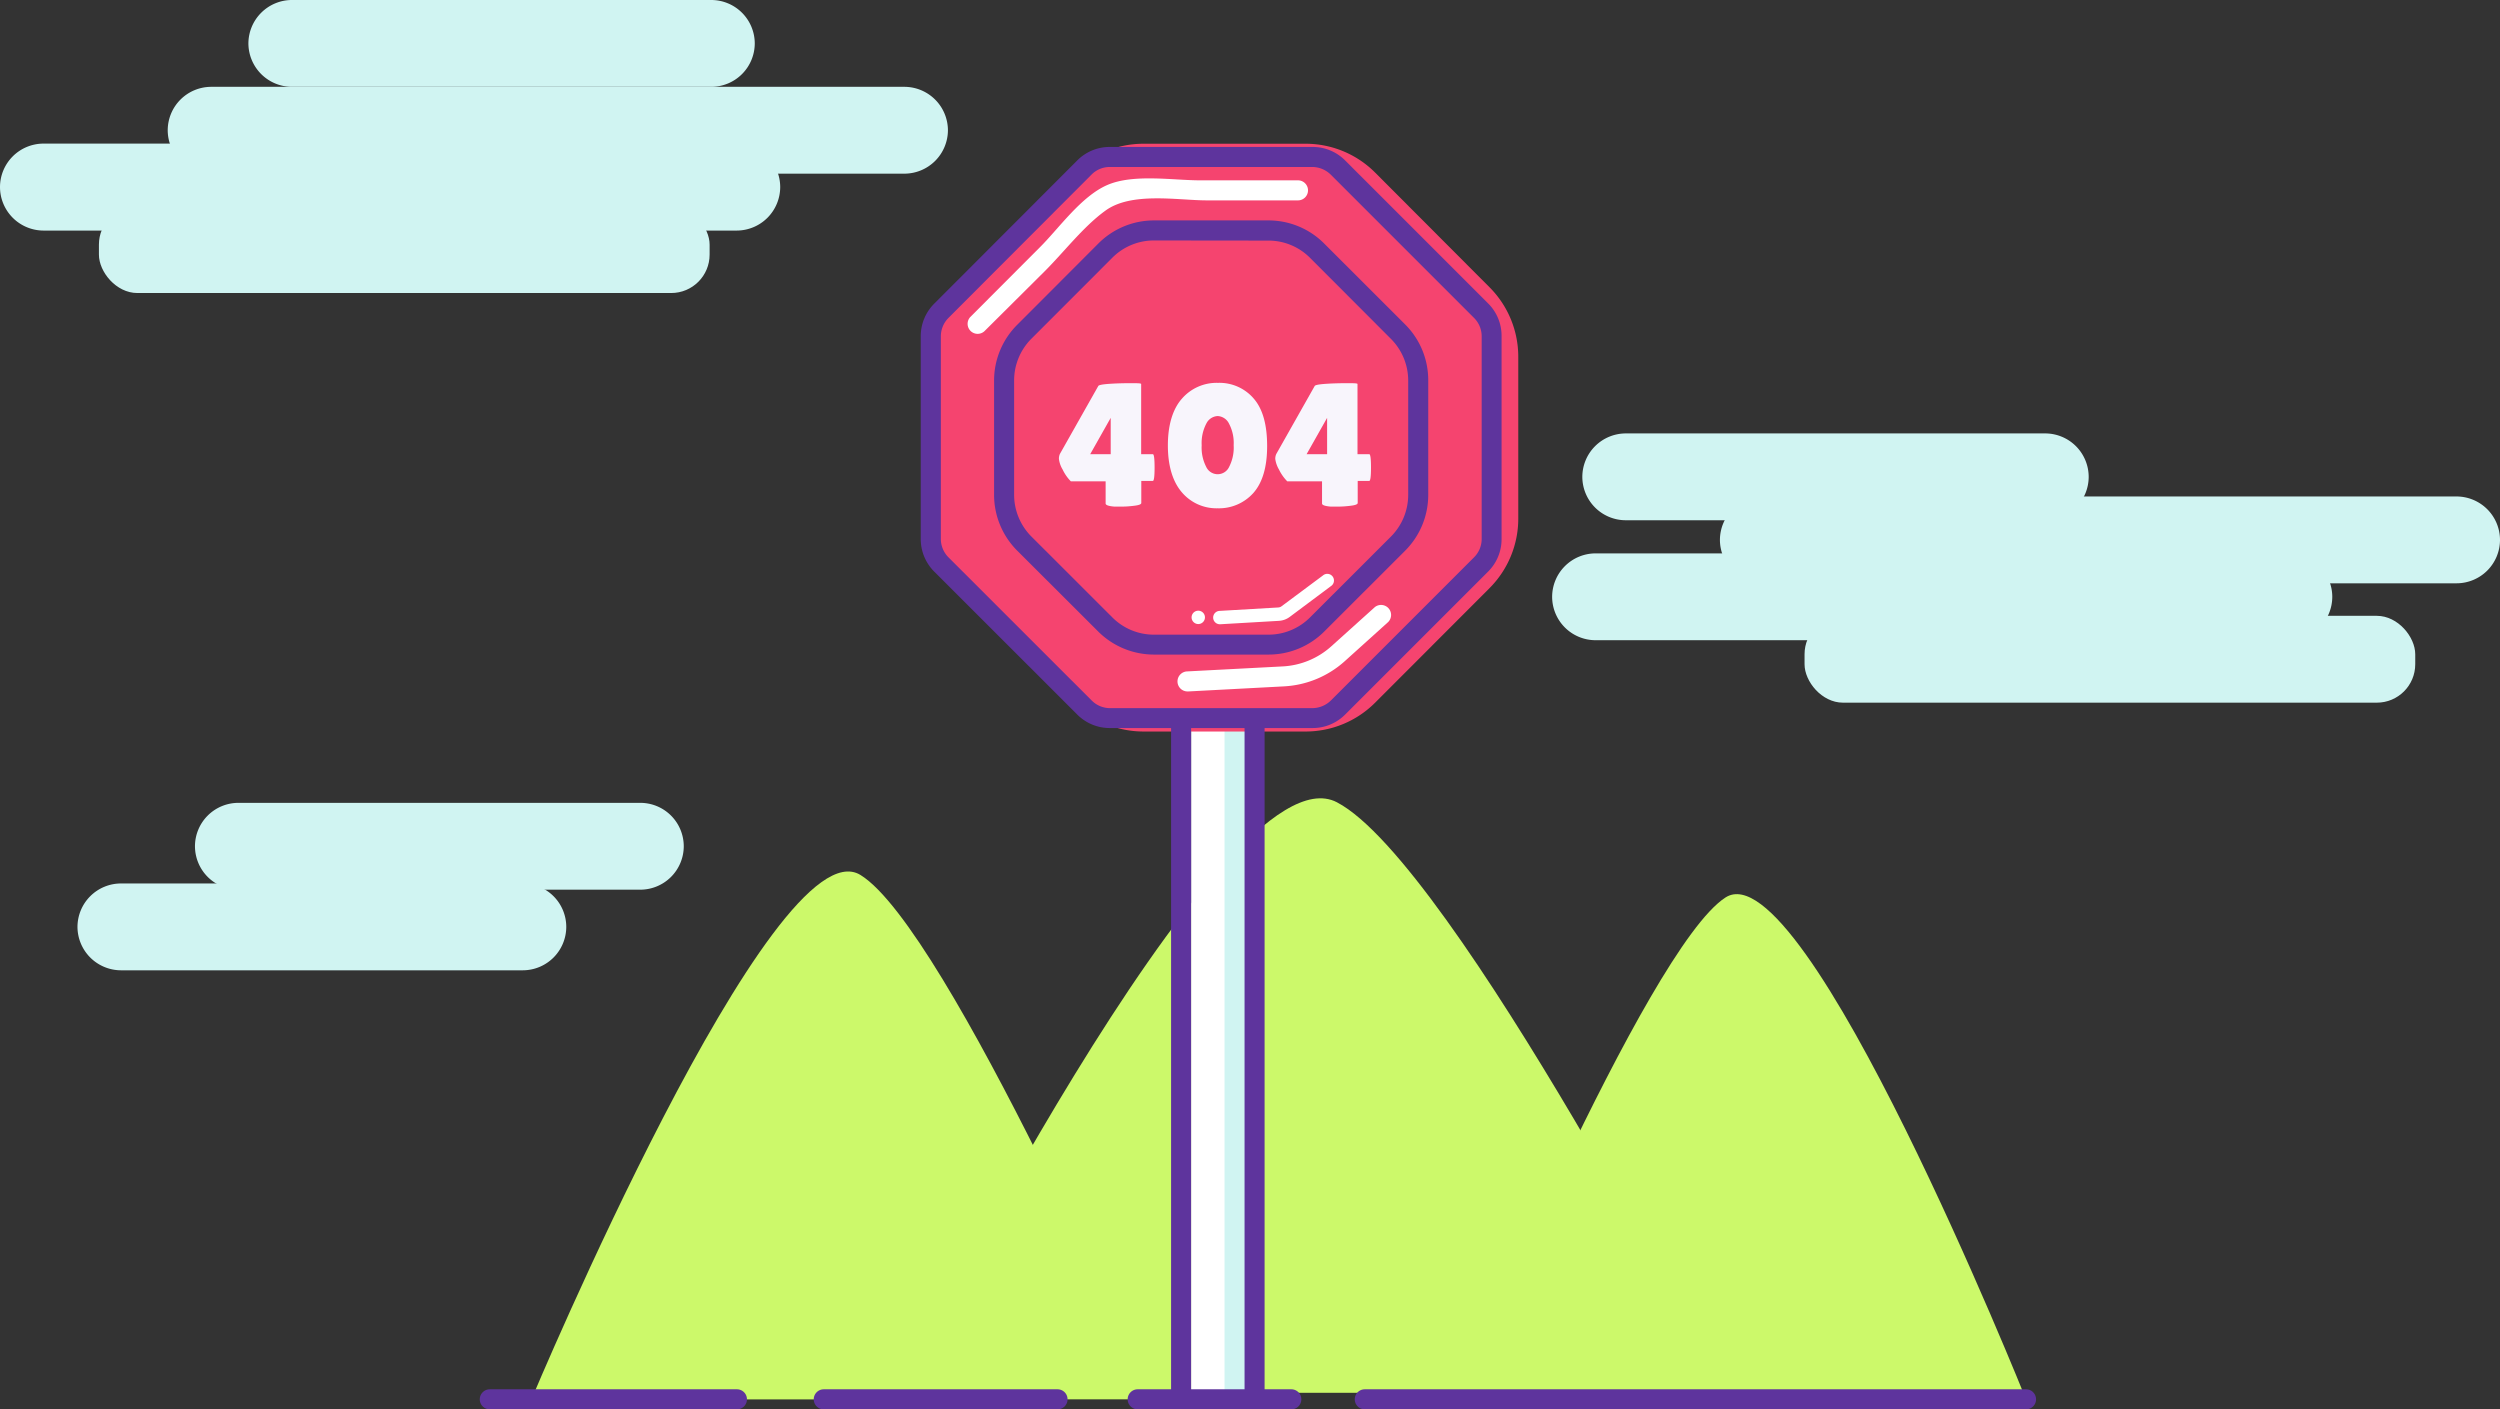
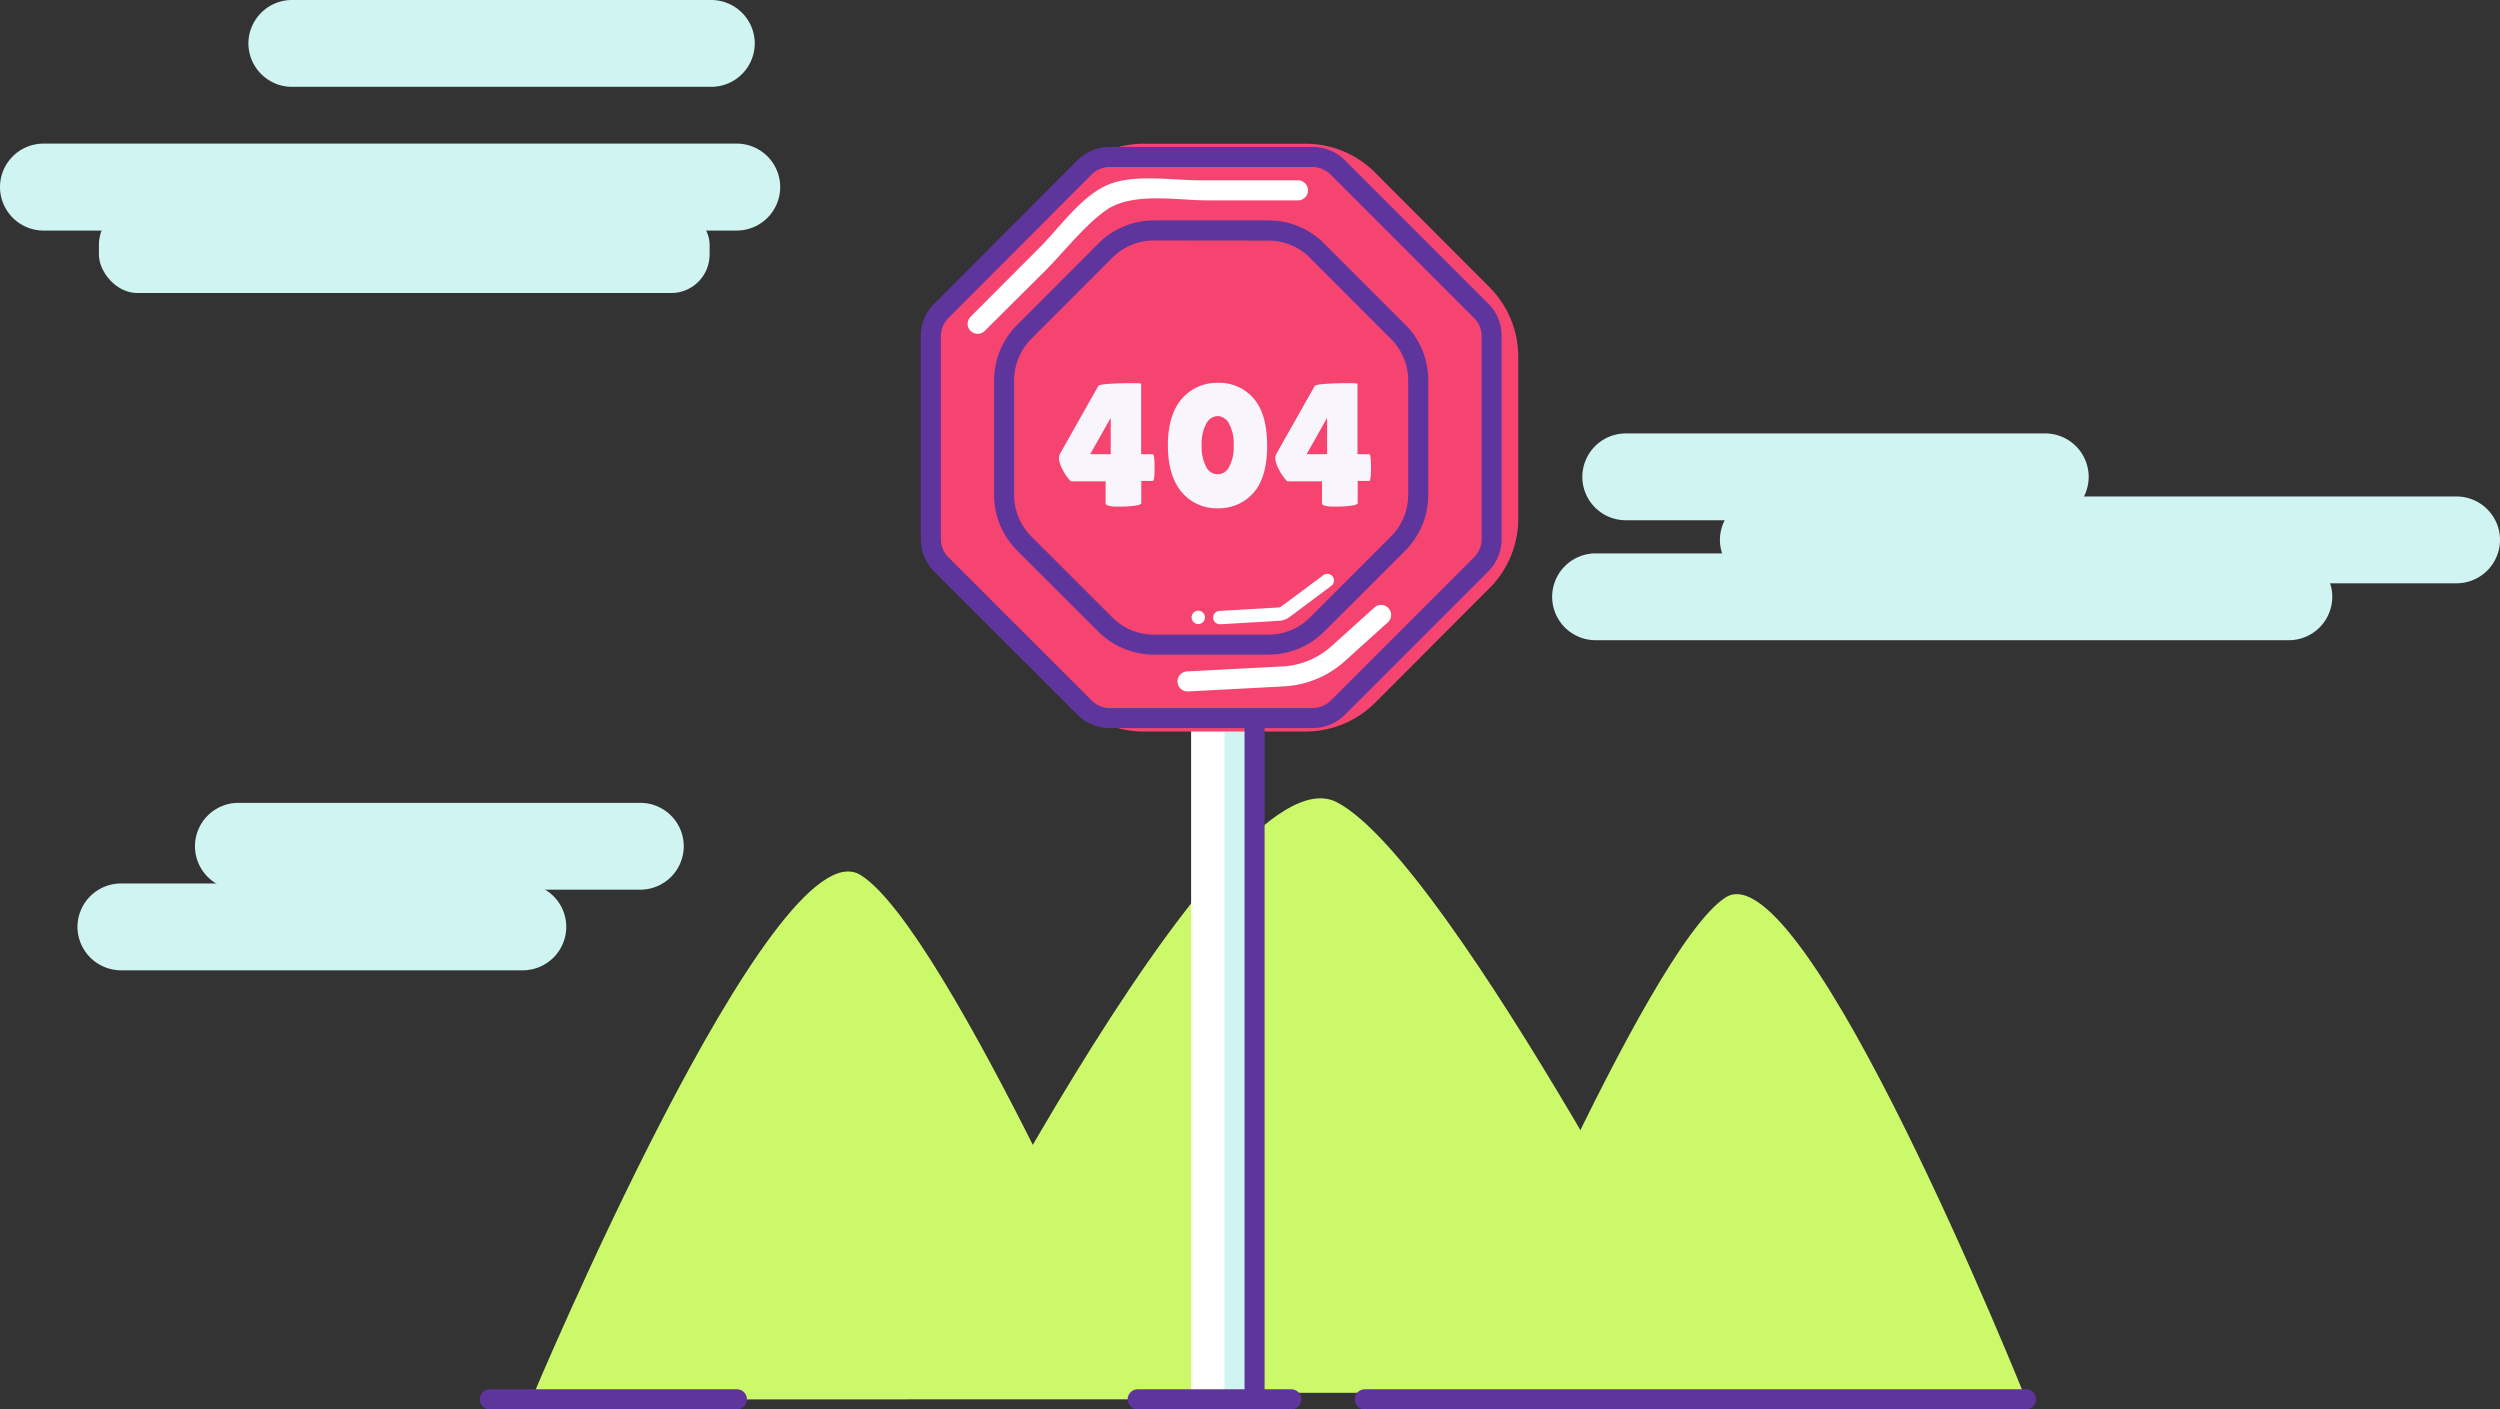
<svg xmlns="http://www.w3.org/2000/svg" viewBox="0 0 374.29 211.02">
  <rect x="0" y="0" width="374.29" height="211.02" fill="#333333" stroke="none" />
  <defs>
    <style>.cls-1{fill:#ccf96a;}.cls-2{fill:#d0f4f2;}.cls-3{fill:#fff;}.cls-4{fill:#f5446f;}.cls-5{fill:#f8f5fc;}.cls-6{fill:#5e349d;}</style>
  </defs>
  <g id="Layer_2" data-name="Layer 2">
    <g id="_ÎÓÈ_1" data-name="—ÎÓÈ_1">
      <path class="cls-1" d="M79.56,209.52S115.83,123,128.83,131s43.71,78.5,43.71,78.5Z" />
      <path class="cls-1" d="M134.56,208.52s48.29-97.42,65.59-88.41,58.18,88.41,58.18,88.41Z" />
      <path class="cls-1" d="M303.33,209.52s-33.16-82.81-45-75.15-40,75.15-40,75.15Z" />
      <rect class="cls-2" x="181.33" y="107.52" width="6" height="101" />
      <rect class="cls-3" x="178.33" y="107.52" width="5" height="101" />
      <path class="cls-4" d="M195.46,21.52H171.2a14.71,14.71,0,0,0-10.4,4.31L143.64,43a14.73,14.73,0,0,0-4.31,10.41V77.65a14.73,14.73,0,0,0,4.31,10.41l17.16,17.15a14.71,14.71,0,0,0,10.4,4.31h24.26a14.71,14.71,0,0,0,10.41-4.31L223,88.06a14.73,14.73,0,0,0,4.31-10.41V53.39A14.73,14.73,0,0,0,223,43L205.87,25.83A14.71,14.71,0,0,0,195.46,21.52Z" />
      <path class="cls-5" d="M172.6,68c.17,0,.26.66.26,2s-.09,2-.26,2l-1.73,0v3.3c0,.2-.36.34-1.07.42a15.19,15.19,0,0,1-1.86.13l-1.07,0c-.9-.07-1.34-.23-1.34-.47V72.06h-5.21a6.42,6.42,0,0,1-1.23-1.77,4,4,0,0,1-.55-1.57,1.67,1.67,0,0,1,.15-.77l5.74-10.16c.07-.14.61-.25,1.61-.32s2.06-.1,3.16-.1,1.65,0,1.65.13l0,10.5Zm-6.31,0V62.56L163.22,68Z" />
      <path class="cls-5" d="M182.3,76.1a6.8,6.8,0,0,1-5.37-2.41c-1.38-1.61-2.08-4-2.08-7s.7-5.42,2.1-7a6.88,6.88,0,0,1,5.41-2.37,6.75,6.75,0,0,1,5.35,2.36c1.36,1.57,2,3.94,2,7.1s-.7,5.51-2.09,7.06A6.91,6.91,0,0,1,182.3,76.1Zm0-13.81a2,2,0,0,0-1.7,1.14,6.29,6.29,0,0,0-.69,3.24,6.29,6.29,0,0,0,.67,3.21,1.89,1.89,0,0,0,3.45,0,6.31,6.31,0,0,0,.67-3.22,6.19,6.19,0,0,0-.69-3.22A2,2,0,0,0,182.3,62.29Z" />
      <path class="cls-5" d="M205,68c.17,0,.26.66.26,2s-.09,2-.26,2l-1.73,0v3.3c0,.2-.36.34-1.07.42a15.19,15.19,0,0,1-1.86.13l-1.08,0c-.89-.07-1.33-.23-1.33-.47V72.06h-5.21a6.66,6.66,0,0,1-1.24-1.77,4.21,4.21,0,0,1-.55-1.57,1.66,1.66,0,0,1,.16-.77l5.74-10.16c.07-.14.6-.25,1.61-.32s2.05-.1,3.15-.1,1.65,0,1.65.13l0,10.5Zm-6.31,0V62.56L195.62,68Z" />
      <path class="cls-6" d="M193.33,211h-23a1.5,1.5,0,0,1,0-3h23a1.5,1.5,0,0,1,0,3Z" />
-       <path class="cls-6" d="M158.33,211h-35a1.5,1.5,0,0,1,0-3h35a1.5,1.5,0,0,1,0,3Z" />
      <path class="cls-6" d="M110.33,211h-37a1.5,1.5,0,0,1,0-3h37a1.5,1.5,0,1,1,0,3Z" />
      <path class="cls-6" d="M303.33,211h-99a1.5,1.5,0,0,1,0-3h99a1.5,1.5,0,0,1,0,3Z" />
      <path class="cls-6" d="M187.83,210a1.5,1.5,0,0,1-1.5-1.5V108a1.5,1.5,0,0,1,3,0v100.5A1.5,1.5,0,0,1,187.83,210Z" />
-       <path class="cls-6" d="M176.83,210a1.5,1.5,0,0,1-1.5-1.5V108a1.5,1.5,0,0,1,3,0v100.5A1.5,1.5,0,0,1,176.83,210Z" />
      <path class="cls-6" d="M196.5,109H166.17a6.85,6.85,0,0,1-4.87-2L139.85,85.56a6.89,6.89,0,0,1-2-4.88V50.36a6.87,6.87,0,0,1,2-4.88L161.3,24a6.85,6.85,0,0,1,4.87-2H196.5a6.85,6.85,0,0,1,4.87,2l21.44,21.44a6.83,6.83,0,0,1,2,4.88V80.68a6.84,6.84,0,0,1-2,4.88L201.37,107A6.85,6.85,0,0,1,196.5,109ZM166.17,25a3.83,3.83,0,0,0-2.75,1.14L142,47.6a3.91,3.91,0,0,0-1.14,2.76V80.68A3.91,3.91,0,0,0,142,83.44l21.45,21.44a3.87,3.87,0,0,0,2.75,1.14H196.5a4,4,0,0,0,2.75-1.14l21.44-21.44a3.87,3.87,0,0,0,1.14-2.76V50.36a3.87,3.87,0,0,0-1.14-2.76L199.25,26.16A4,4,0,0,0,196.5,25Z" />
      <path class="cls-6" d="M189.88,98H172.79a11.83,11.83,0,0,1-8.4-3.48L152.31,82.46a11.82,11.82,0,0,1-3.48-8.4V57a11.79,11.79,0,0,1,3.48-8.39L164.4,36.5A11.75,11.75,0,0,1,172.79,33h17.09a11.75,11.75,0,0,1,8.39,3.48l12.09,12.08A11.78,11.78,0,0,1,213.83,57V74.06a11.81,11.81,0,0,1-3.47,8.4L198.27,94.54A11.79,11.79,0,0,1,189.88,98ZM172.79,36a8.78,8.78,0,0,0-6.27,2.6L154.43,50.7a8.84,8.84,0,0,0-2.6,6.27V74.06a8.86,8.86,0,0,0,2.6,6.28l12.09,12.08a8.78,8.78,0,0,0,6.27,2.6h17.09a8.78,8.78,0,0,0,6.27-2.6l12.09-12.08a8.85,8.85,0,0,0,2.59-6.28V57a8.83,8.83,0,0,0-2.59-6.27L196.15,38.62a8.78,8.78,0,0,0-6.27-2.6Z" />
      <path class="cls-3" d="M147.39,49.58l9.05-9c2.89-2.89,5.73-6.62,9-9C169.34,28.67,176.3,30,180.69,30h13.64a1.5,1.5,0,0,0,0-3H179.69c-4.09,0-10-1-13.91.7s-7.17,6.4-10.08,9.31L145.27,47.46a1.5,1.5,0,0,0,2.12,2.12Z" />
      <path class="cls-3" d="M177.83,103.52a1.5,1.5,0,0,1-.08-3l14.33-.75a11.78,11.78,0,0,0,7.23-3l6.52-5.87a1.5,1.5,0,0,1,2,2.23L201.32,99a14.75,14.75,0,0,1-9.08,3.76l-14.33.76Z" />
      <path class="cls-3" d="M182.66,93.46a1,1,0,0,1-.06-2l8.75-.51a.9.9,0,0,0,.53-.19l6.18-4.6a1,1,0,1,1,1.19,1.6l-6.17,4.61a3,3,0,0,1-1.61.58l-8.76.51Z" />
      <path class="cls-3" d="M180.4,92.43a1,1,0,1,1-1-1A1,1,0,0,1,180.4,92.43Z" />
      <path class="cls-2" d="M110.31,34.52H6.5A6.53,6.53,0,0,1,0,28H0a6.52,6.52,0,0,1,6.5-6.5H110.31a6.52,6.52,0,0,1,6.5,6.5h0A6.53,6.53,0,0,1,110.31,34.52Z" />
-       <path class="cls-2" d="M135.42,26H31.61a6.52,6.52,0,0,1-6.5-6.5h0a6.52,6.52,0,0,1,6.5-6.5H135.42a6.53,6.53,0,0,1,6.5,6.5h0A6.53,6.53,0,0,1,135.42,26Z" />
      <path class="cls-2" d="M106.5,13H43.69a6.53,6.53,0,0,1-6.5-6.5h0A6.53,6.53,0,0,1,43.69,0H106.5A6.52,6.52,0,0,1,113,6.5h0A6.52,6.52,0,0,1,106.5,13Z" />
      <rect class="cls-2" x="14.81" y="30.87" width="91.43" height="13" rx="5.75" />
      <path class="cls-2" d="M342.68,95.85H238.88a6.51,6.51,0,0,1-6.5-6.5h0a6.52,6.52,0,0,1,6.5-6.5h103.8a6.52,6.52,0,0,1,6.5,6.5h0A6.51,6.51,0,0,1,342.68,95.85Z" />
      <path class="cls-2" d="M367.79,87.33H264a6.52,6.52,0,0,1-6.5-6.5h0a6.53,6.53,0,0,1,6.5-6.5H367.79a6.52,6.52,0,0,1,6.5,6.5h0A6.51,6.51,0,0,1,367.79,87.33Z" />
      <path class="cls-2" d="M95.87,133.2H35.69a6.52,6.52,0,0,1-6.5-6.5h0a6.51,6.51,0,0,1,6.5-6.5H95.87a6.51,6.51,0,0,1,6.5,6.5h0A6.52,6.52,0,0,1,95.87,133.2Z" />
      <path class="cls-2" d="M78.28,145.27H18.1a6.53,6.53,0,0,1-6.5-6.5h0a6.52,6.52,0,0,1,6.5-6.5H78.28a6.51,6.51,0,0,1,6.5,6.5h0A6.52,6.52,0,0,1,78.28,145.27Z" />
      <path class="cls-2" d="M306.21,77.89H243.4a6.51,6.51,0,0,1-6.5-6.5h0a6.52,6.52,0,0,1,6.5-6.5h62.81a6.52,6.52,0,0,1,6.5,6.5h0A6.51,6.51,0,0,1,306.21,77.89Z" />
-       <rect class="cls-2" x="270.17" y="92.2" width="91.43" height="13" rx="5.75" />
    </g>
  </g>
</svg>